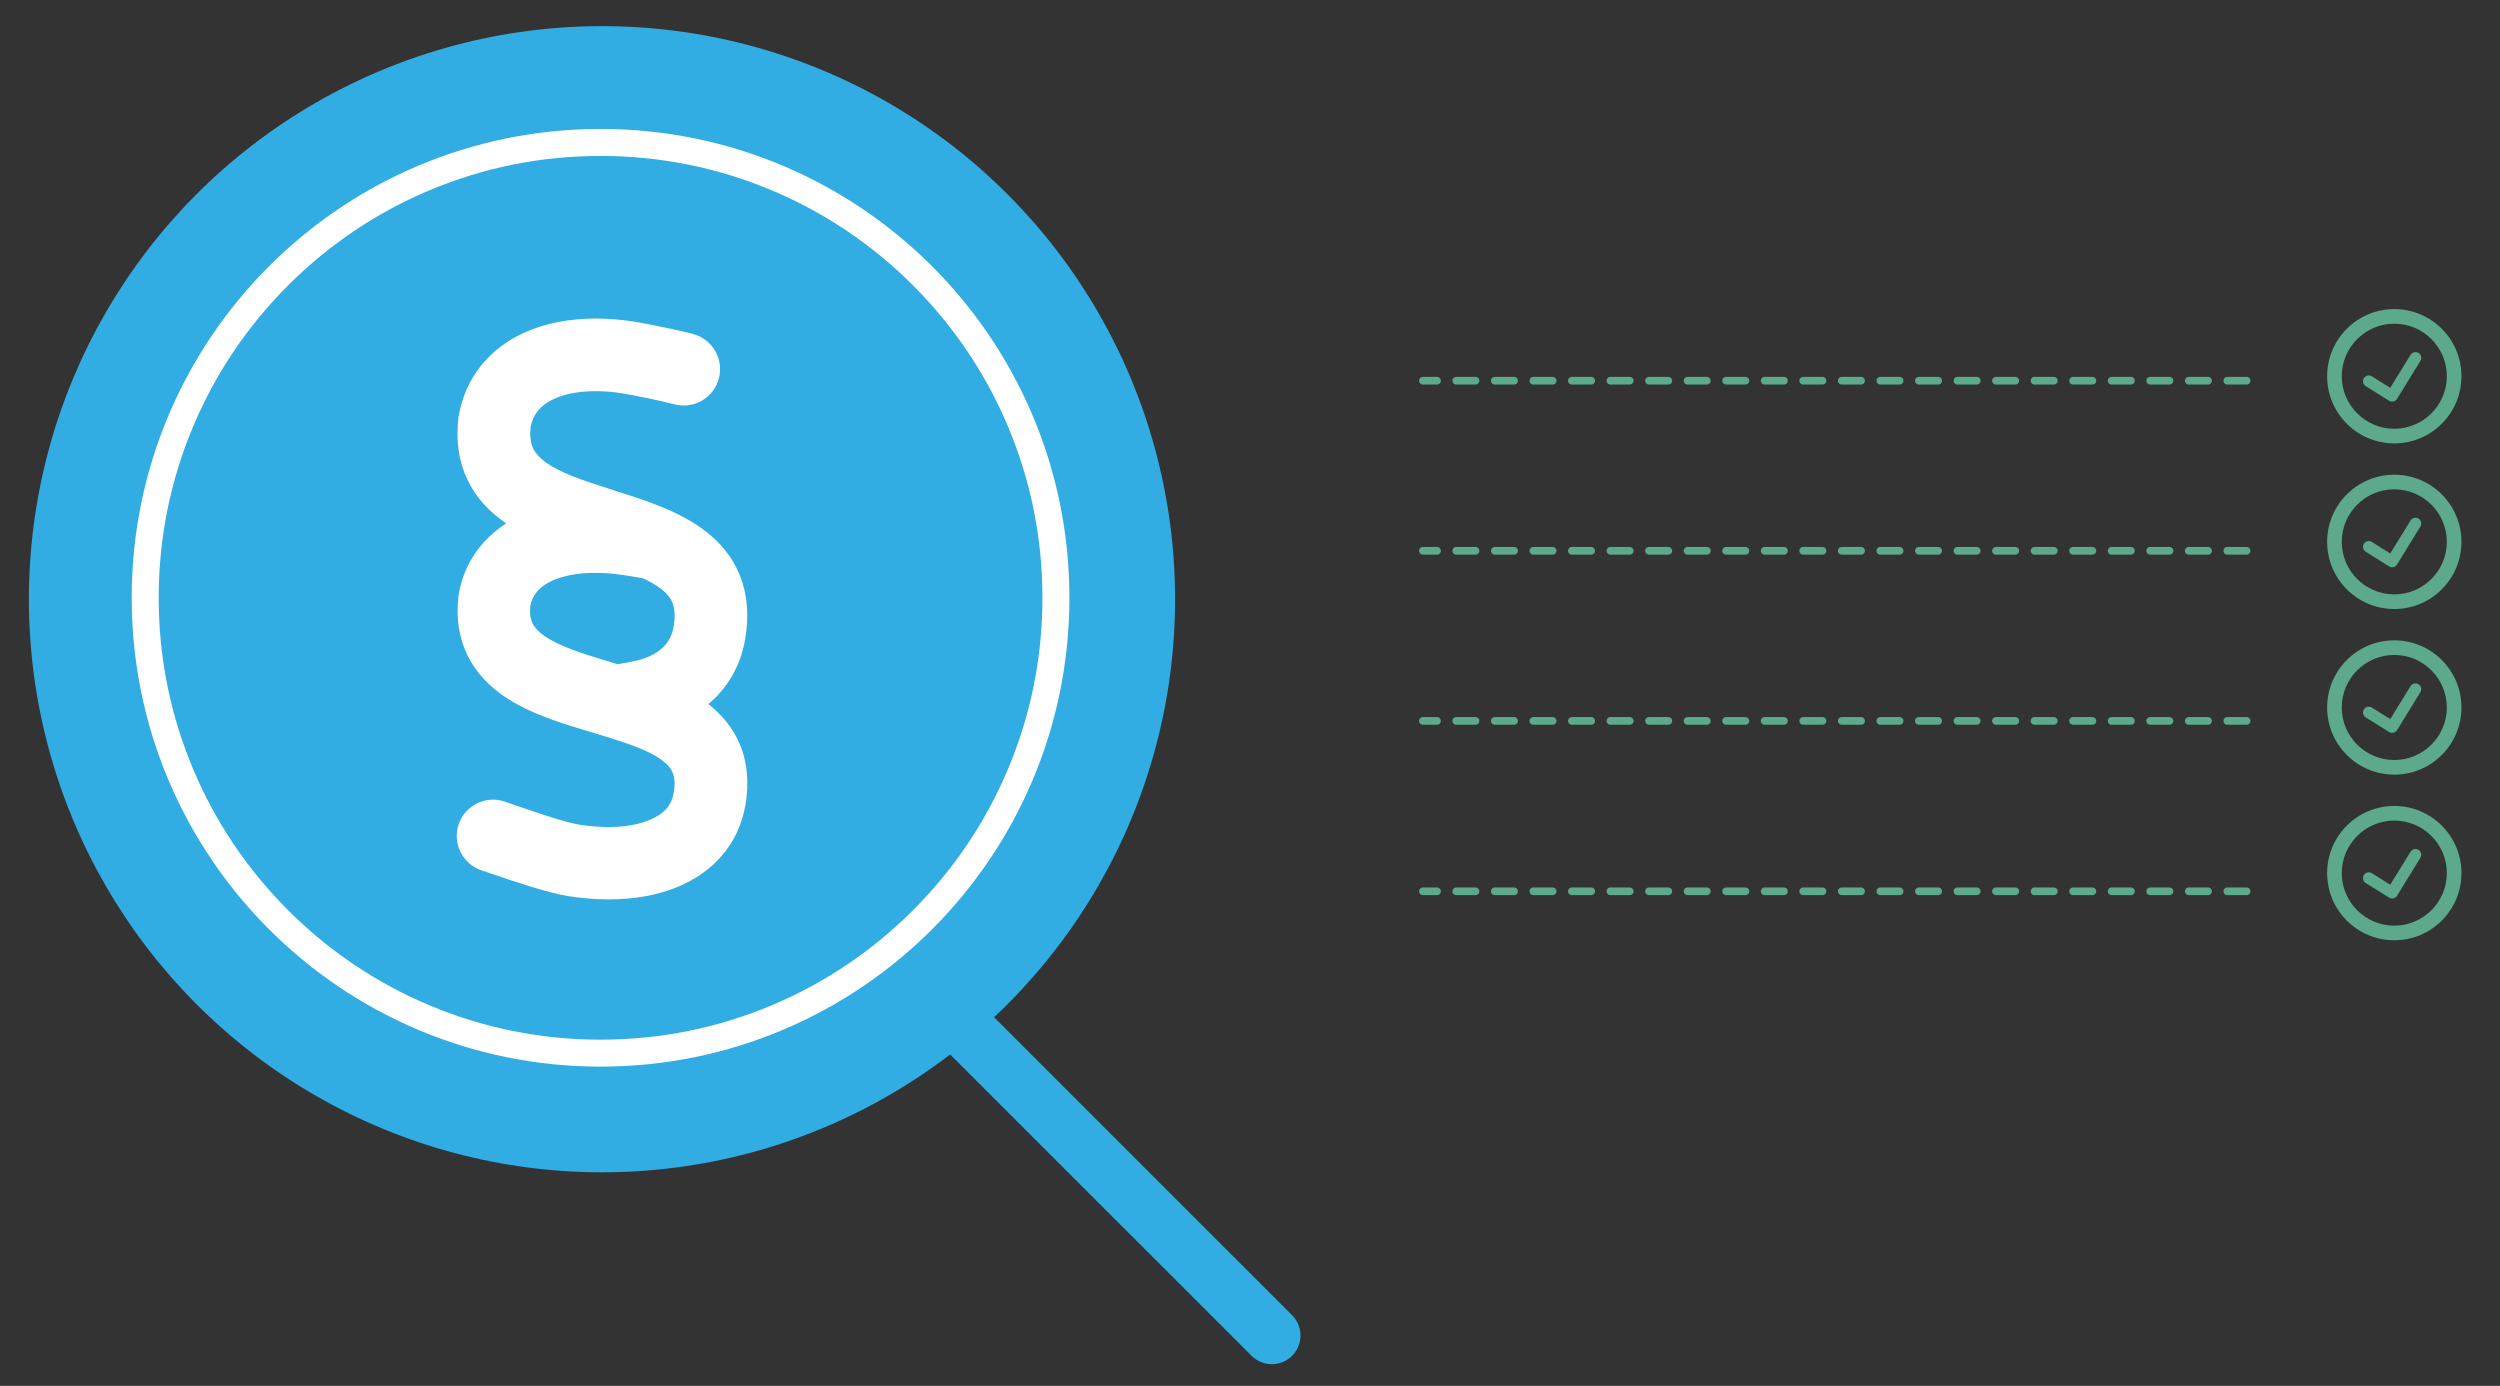
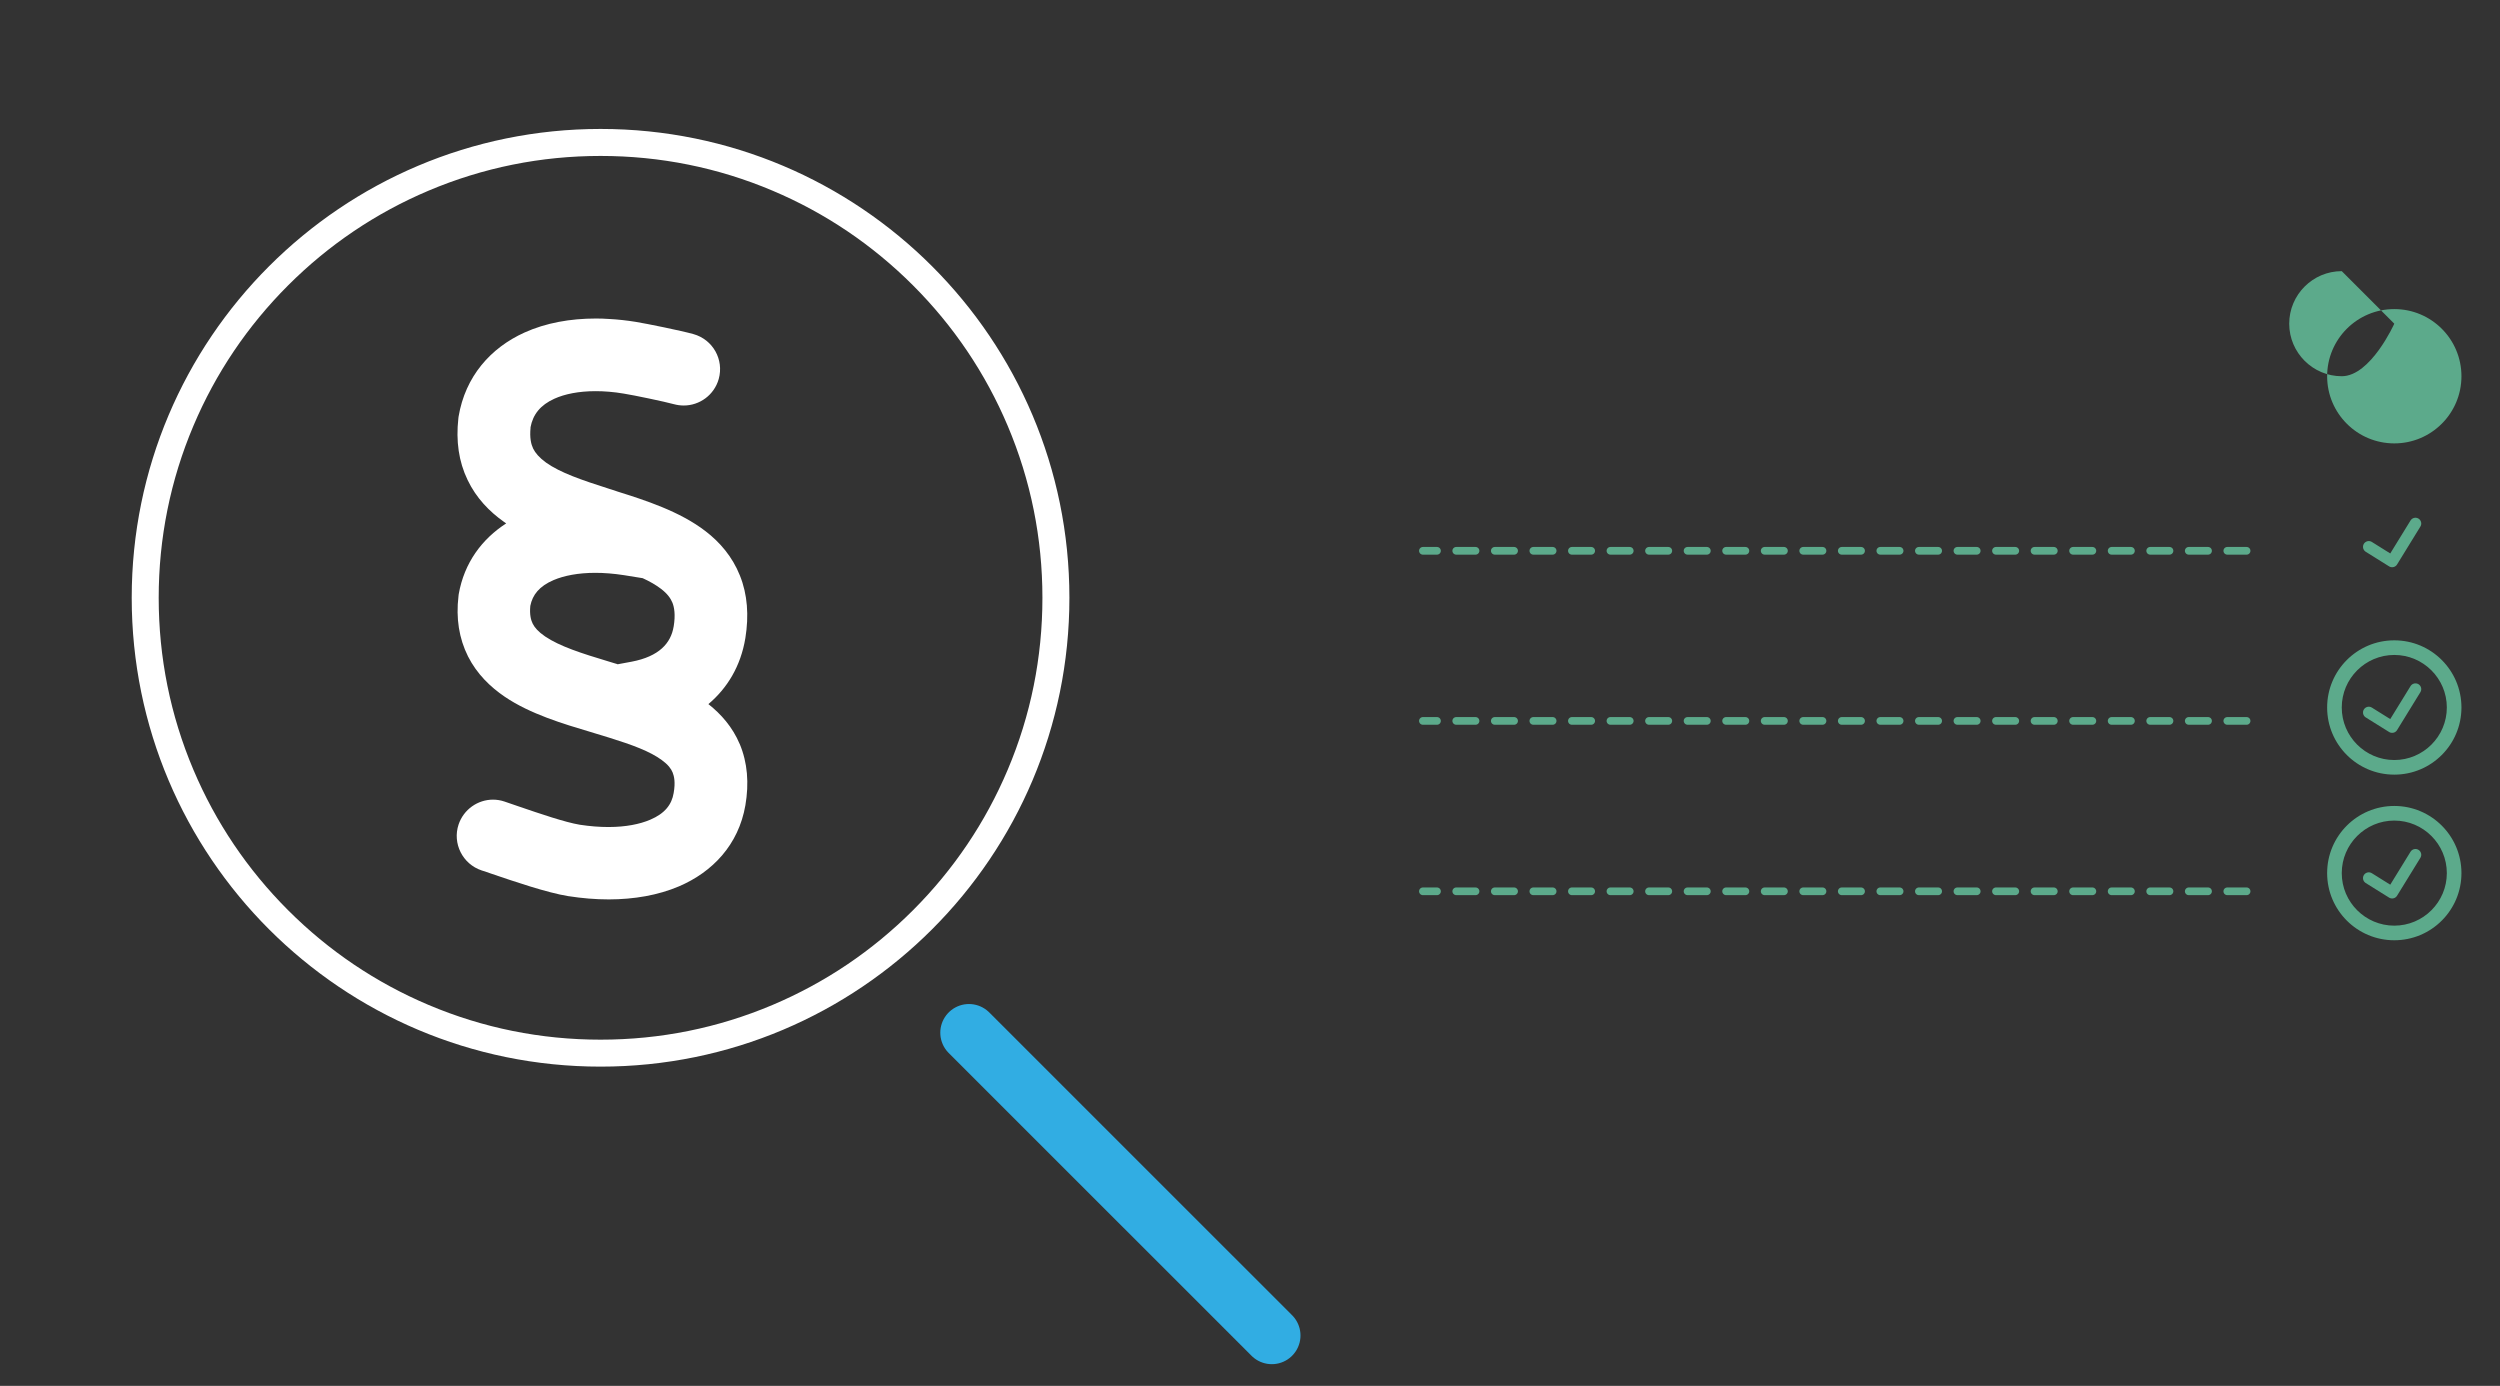
<svg xmlns="http://www.w3.org/2000/svg" id="a" data-name="Ebene_1" viewBox="0 0 1389 770">
  <rect x="0" y="0" width="1389" height="770" fill="#333333" stroke="none" />
  <defs>
    <style>
      .b {
        fill: #5caa8b;
      }

      .c {
        stroke-dasharray: 10.71;
        stroke-width: 4.28px;
      }

      .c, .d, .e {
        stroke-linecap: round;
        stroke-linejoin: round;
      }

      .c, .e {
        fill: none;
        stroke: #5caa8b;
      }

      .f {
        fill: #31ade3;
      }

      .g, .d {
        fill: #fff;
      }

      .d {
        stroke: #31ade3;
        stroke-width: 31.87px;
      }

      .e {
        stroke-width: 6.43px;
      }
    </style>
  </defs>
-   <circle class="f" cx="334.47" cy="332.93" r="318.41" />
  <path class="g" d="M333.67,86.64c33.15,0,65.3,6.49,95.55,19.29,29.23,12.36,55.49,30.07,78.04,52.62,22.55,22.55,40.25,48.81,52.62,78.04,12.8,30.26,19.29,62.4,19.29,95.55s-6.49,65.3-19.29,95.55c-12.36,29.23-30.07,55.49-52.62,78.04-22.55,22.55-48.81,40.25-78.04,52.62-30.26,12.8-62.4,19.29-95.55,19.29s-65.3-6.49-95.55-19.29c-29.23-12.36-55.49-30.07-78.04-52.62-22.55-22.55-40.25-48.81-52.62-78.04-12.8-30.26-19.29-62.4-19.29-95.55s6.49-65.3,19.29-95.55c12.36-29.23,30.07-55.49,52.62-78.04,22.55-22.55,48.81-40.25,78.04-52.62,30.26-12.8,62.4-19.29,95.55-19.29M333.67,71.64c-143.86,0-260.49,116.62-260.49,260.49s116.62,260.49,260.49,260.49,260.49-116.62,260.49-260.49S477.53,71.64,333.67,71.64h0Z" />
  <polyline class="d" points="538.36 573.77 546.46 581.86 578.77 614.18 706.62 742" />
  <path class="g" d="M410.98,413.38c-3.99-9.45-10.35-16.62-17.39-22.18,10.38-8.77,17.95-20.94,20.54-36.7,2.01-12.48,1.21-24.16-3.03-34.72-4.23-10.6-11.21-18.57-19.03-24.59-14.39-11.12-33.8-17.3-48.99-22.09l-.9-.31c-1.3-.4-2.59-.83-3.83-1.24-15.35-4.91-26.94-8.87-34.94-14.52-3.83-2.78-5.99-5.38-7.2-7.82-1.11-2.35-2.01-5.87-1.42-11.68h-.06c1.36-7.32,5.53-12.48,13.28-16,5.75-2.6,13.5-4.2,22.89-4.2,2.38,0,4.85.09,7.45.31,2.66.22,5.41.56,8.25,1.05,5.56.87,22.77,4.48,27.8,5.87,1.82.49,3.68.74,5.5.74,8.8,0,16.9-5.81,19.43-14.74,3-10.78-3.24-21.9-14.03-24.93-6.98-1.95-25.86-5.78-32.07-6.8-4.97-.8-9.95-1.36-14.89-1.61-2.44-.19-4.88-.25-7.32-.25-14.12,0-27.71,2.41-39.6,7.78-18.78,8.5-32.9,24.34-36.64,46.77-.06.31-.12.71-.12,1.02-1.39,12.42.19,23.88,5.13,34.11,4.85,10.16,12.23,17.64,20.17,23.26.37.31.8.59,1.27.9-13.38,8.62-23.32,21.81-26.38,39.39-.06.4-.12.71-.12,1.08-1.45,12.17.28,23.39,5.31,33.43,4.97,9.82,12.48,17.02,20.36,22.37,14.12,9.61,32.72,15.14,47.54,19.55l2.32.71c2.84.87,5.53,1.67,8.09,2.47,13.04,4.05,22.8,7.66,29.38,12.51,3.46,2.53,5.16,4.79,5.99,6.89.8,2.01,1.64,5.41.56,11.4-1.05,6.36-4.85,11.37-13.04,14.83-5.78,2.47-13.53,4.02-22.89,4.05h-.4c-4.88,0-10.16-.4-15.82-1.27-8.06-1.33-22.12-6.12-34.11-10.23-2.72-.96-5.34-1.82-7.75-2.66-2.1-.71-4.26-1.05-6.36-1.05-8.43,0-16.28,5.38-19.12,13.81-3.52,10.5,2.22,22,12.82,25.52,1.64.49,3.58,1.2,5.78,1.95,11.74,3.99,30.61,10.47,42.45,12.36h.12c7.48,1.17,14.92,1.79,22.21,1.79h.19c13.9-.03,27.21-2.29,38.89-7.26,18.54-7.94,33.09-23.01,36.89-45.07,2.07-12.17,1.21-23.6-3.15-34.01ZM374.28,348.08c-1.51,9.27-8.06,16.65-23.39,19.56l-7.82,1.45v-.06l-.4-.15-.86-.25c-1.18-.34-2.32-.71-3.46-1.05-15.54-4.66-27.34-8.5-35.43-13.93-3.92-2.66-5.87-5-6.95-7.14-.93-1.88-1.82-4.85-1.33-9.89,1.21-6.12,5-10.94,12.95-14.33,5.81-2.47,13.65-4.02,23.14-4.02,2.44,0,4.97.09,7.63.31,2.69.22,5.47.53,8.37.99l10.35,1.67c3.96,1.82,7.38,3.77,10.23,5.96,3.46,2.66,5.28,5.19,6.3,7.69.99,2.53,1.76,6.58.68,13.19Z" />
-   <line class="c" x1="1248.2" y1="211.52" x2="790.57" y2="211.52" />
  <line class="c" x1="1248.2" y1="306.03" x2="790.57" y2="306.03" />
  <line class="c" x1="1248.2" y1="400.54" x2="790.57" y2="400.54" />
-   <path class="b" d="M1330.27,179.84c16.1,0,29.19,13.1,29.19,29.19s-13.1,29.19-29.19,29.19-29.19-13.1-29.19-29.19,13.1-29.19,29.19-29.19M1330.27,171.73c-20.6,0-37.31,16.7-37.31,37.31s16.7,37.31,37.31,37.31,37.31-16.7,37.31-37.31-16.7-37.31-37.31-37.31h0Z" />
+   <path class="b" d="M1330.27,179.84s-13.1,29.19-29.19,29.19-29.19-13.1-29.19-29.19,13.1-29.19,29.19-29.19M1330.27,171.73c-20.6,0-37.31,16.7-37.31,37.31s16.7,37.31,37.31,37.31,37.31-16.7,37.31-37.31-16.7-37.31-37.31-37.31h0Z" />
  <polyline class="e" points="1316.1 211.81 1329.07 219.91 1342.03 198.84" />
-   <path class="b" d="M1330.27,271.86c16.1,0,29.19,13.1,29.19,29.19s-13.1,29.19-29.19,29.19-29.19-13.1-29.19-29.19,13.1-29.19,29.19-29.19M1330.27,263.75c-20.6,0-37.31,16.7-37.31,37.31s16.7,37.31,37.31,37.31,37.31-16.7,37.31-37.31-16.7-37.31-37.31-37.31h0Z" />
  <polyline class="e" points="1316.1 303.83 1329.07 311.94 1342.03 290.87" />
  <path class="b" d="M1330.27,363.89c16.1,0,29.19,13.1,29.19,29.19s-13.1,29.19-29.19,29.19-29.19-13.1-29.19-29.19,13.1-29.19,29.19-29.19M1330.27,355.77c-20.6,0-37.31,16.7-37.31,37.31s16.7,37.31,37.31,37.31,37.31-16.7,37.31-37.31-16.7-37.31-37.31-37.31h0Z" />
  <polyline class="e" points="1316.1 395.86 1329.07 403.96 1342.03 382.89" />
  <path class="b" d="M1330.27,455.91c16.1,0,29.19,13.1,29.19,29.19s-13.1,29.19-29.19,29.19-29.19-13.1-29.19-29.19,13.1-29.19,29.19-29.19M1330.27,447.79c-20.6,0-37.31,16.7-37.31,37.31s16.7,37.31,37.31,37.31,37.31-16.7,37.31-37.31-16.7-37.31-37.31-37.31h0Z" />
  <polyline class="e" points="1316.1 487.88 1329.07 495.98 1342.03 474.91" />
  <line class="c" x1="1248.2" y1="495.21" x2="790.57" y2="495.21" />
</svg>